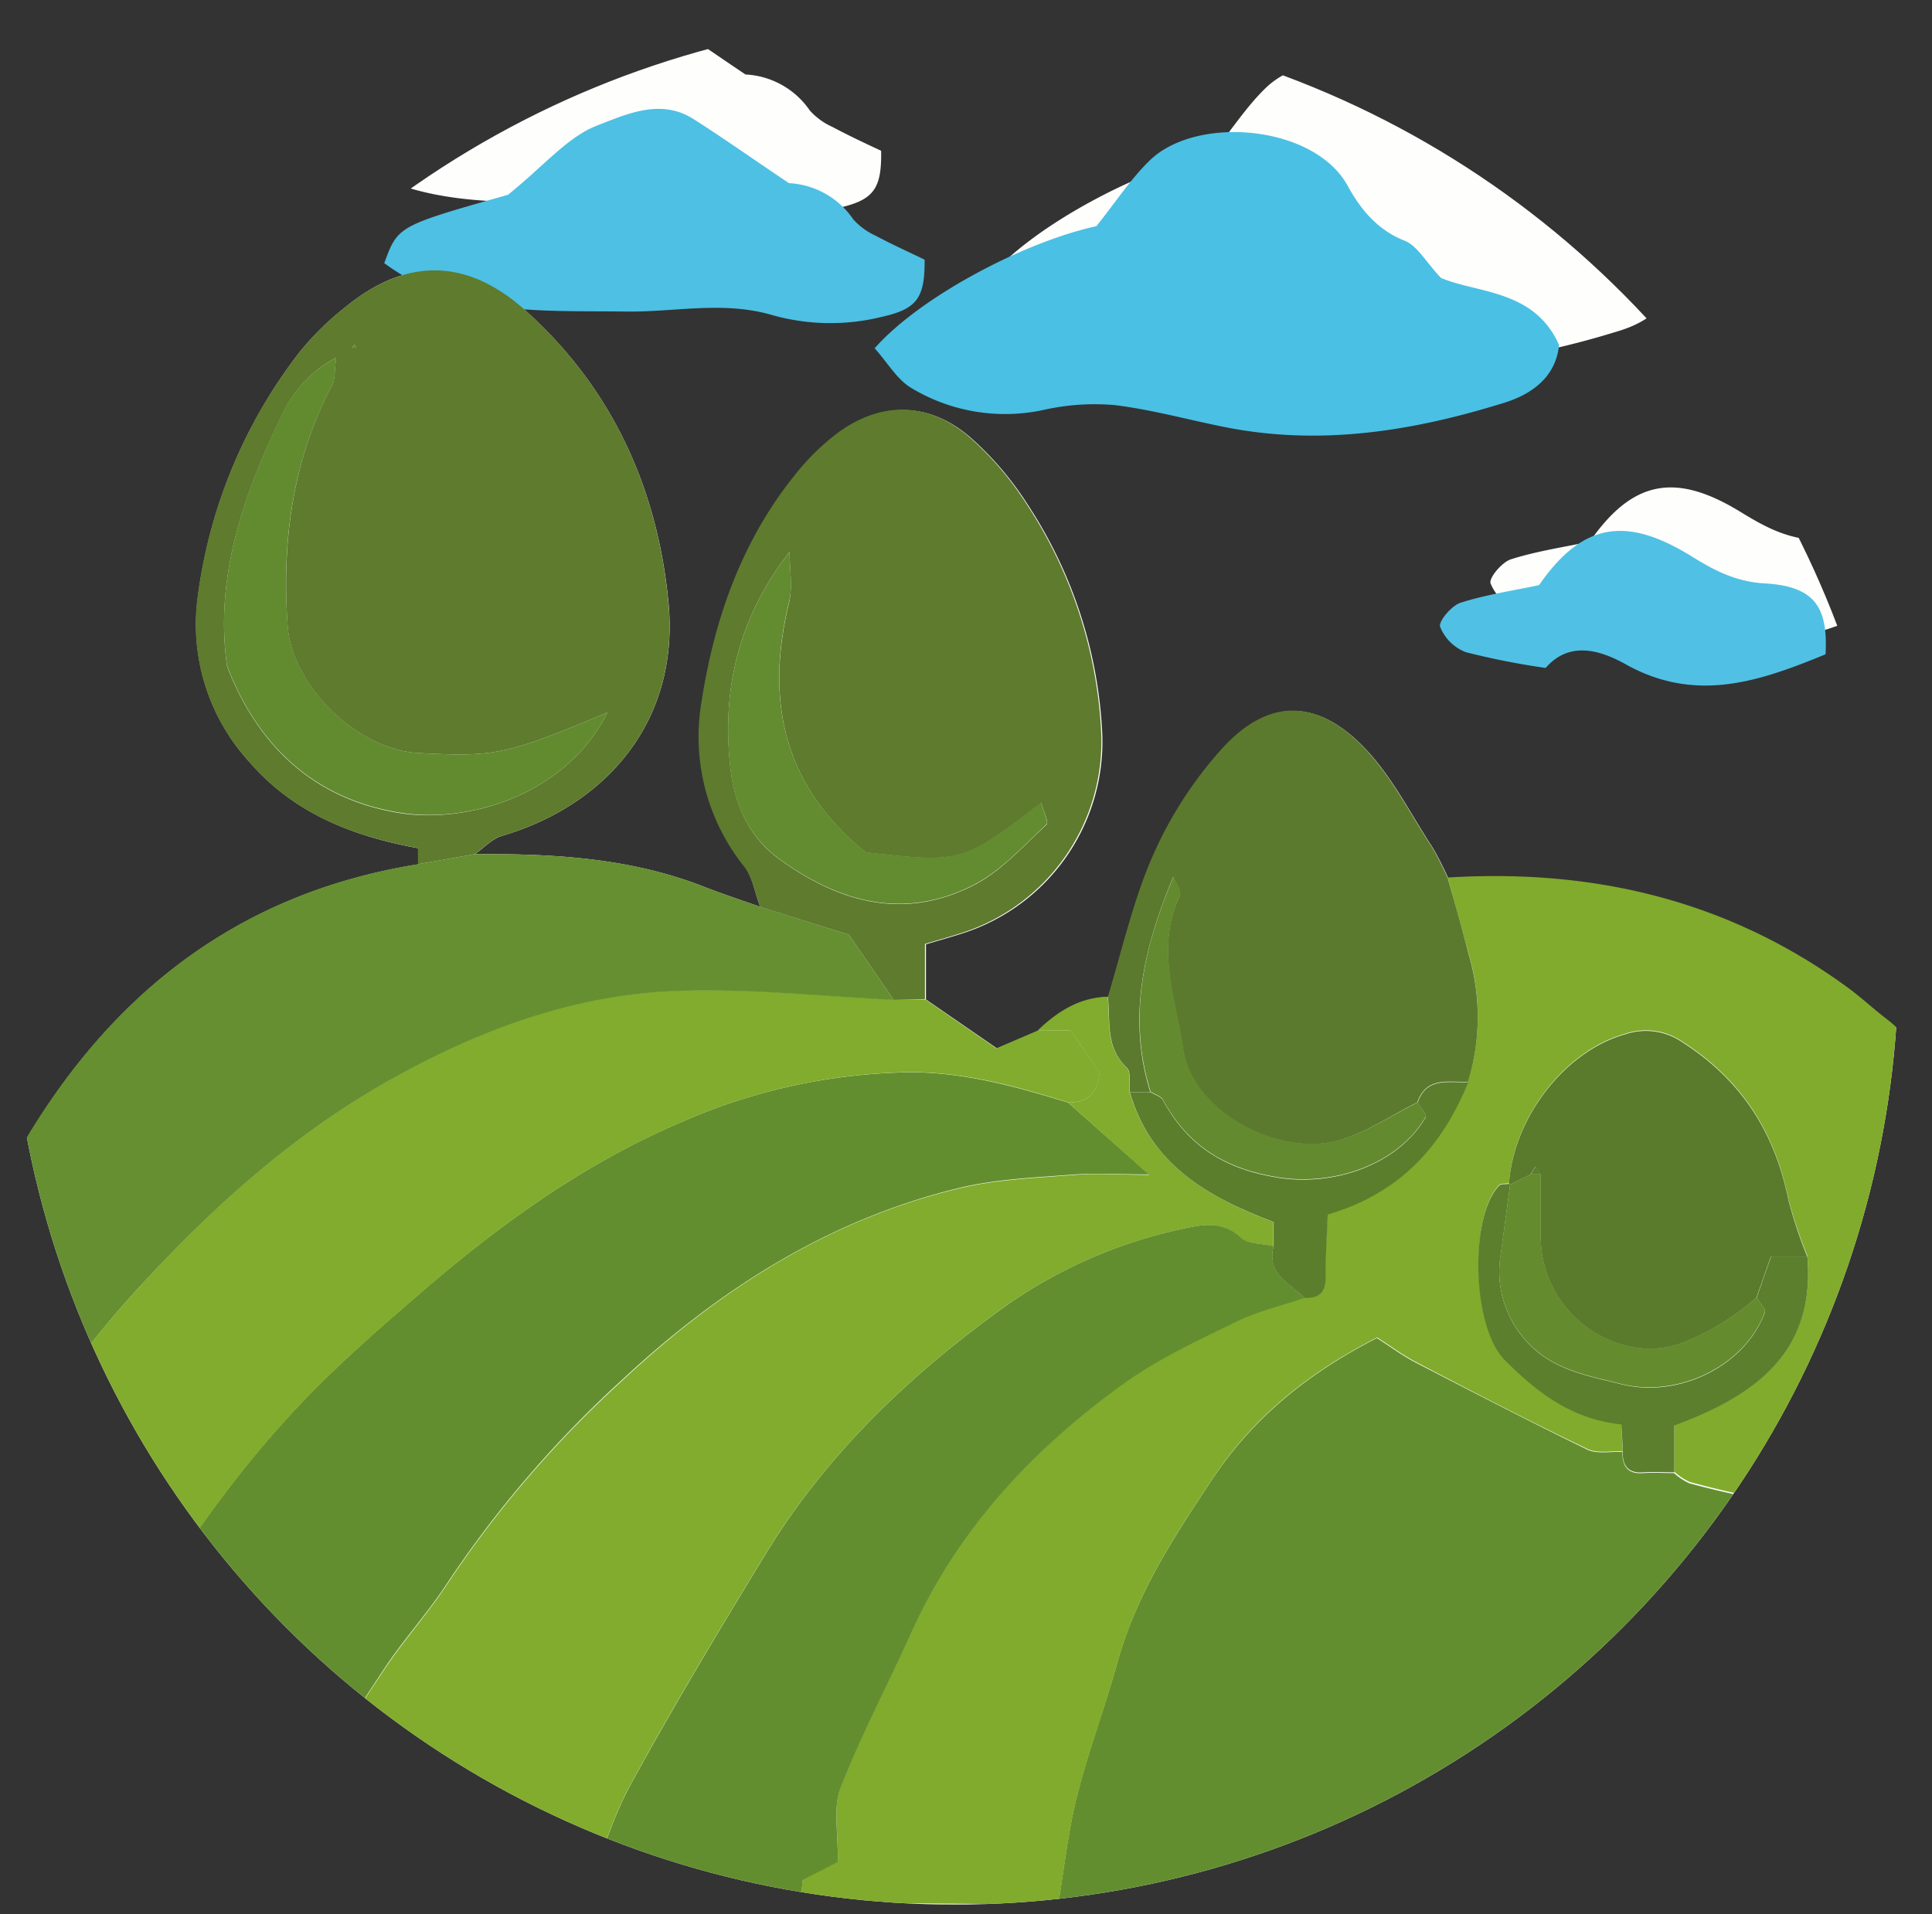
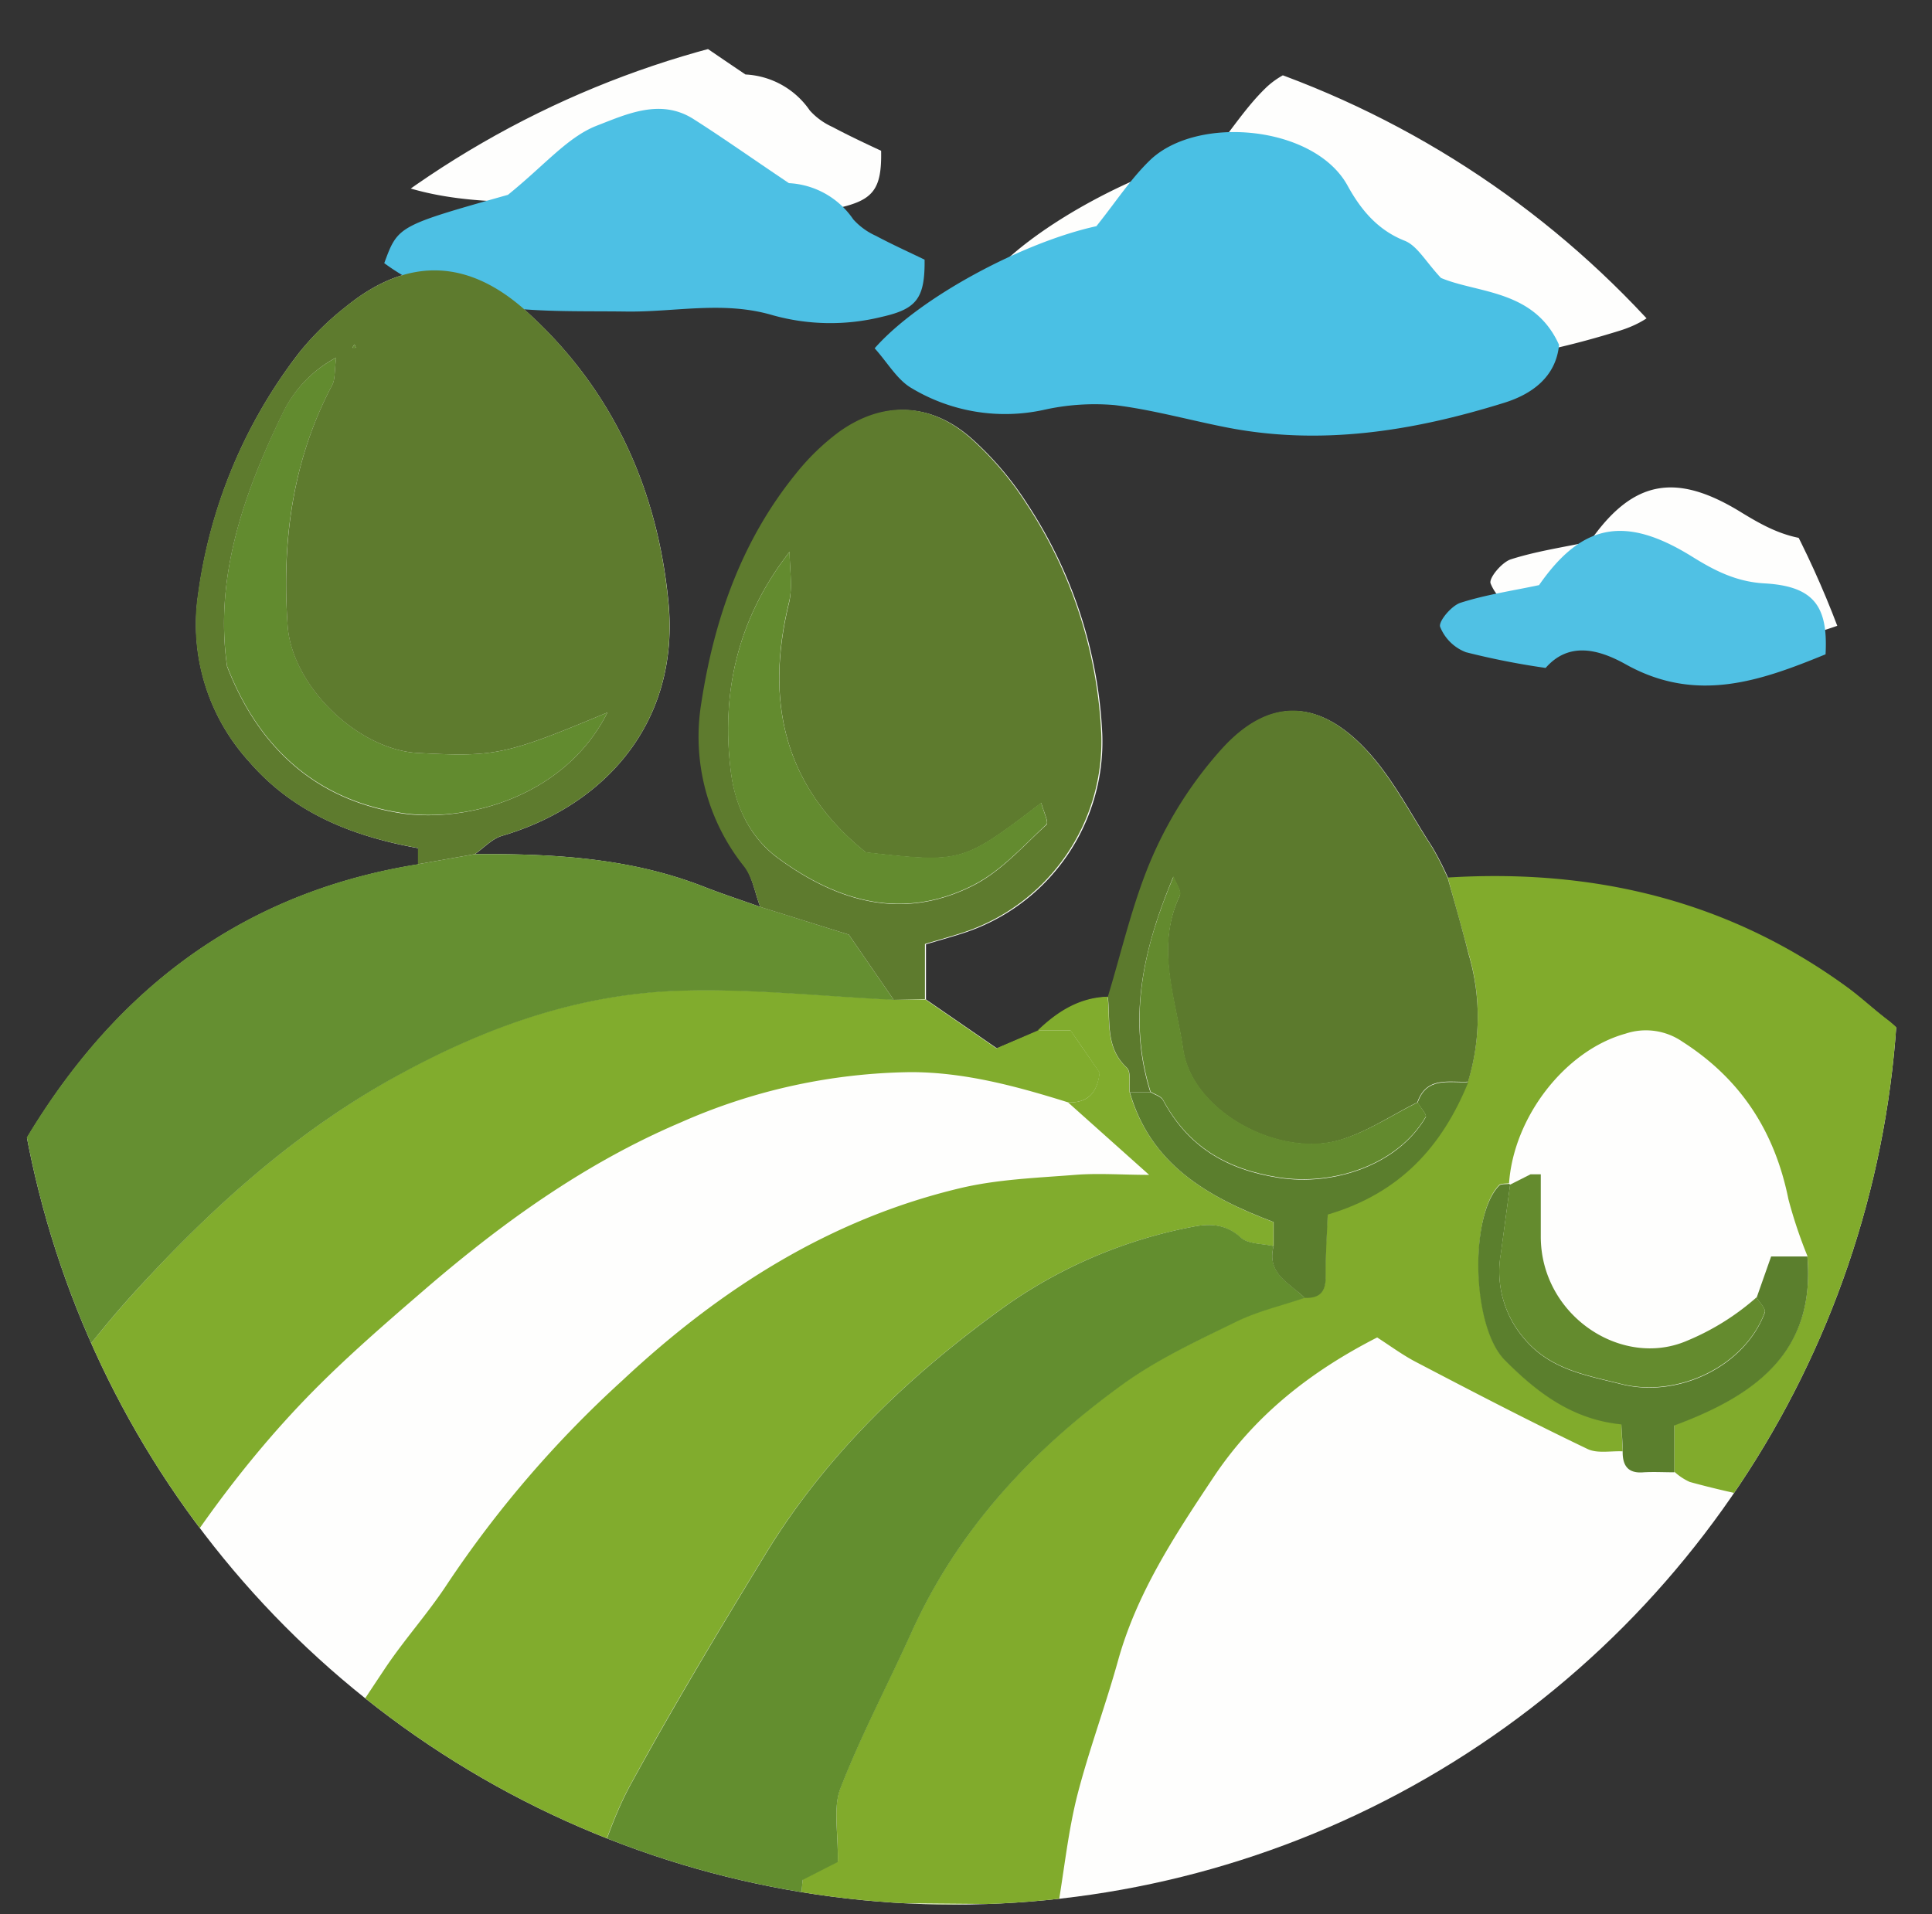
<svg xmlns="http://www.w3.org/2000/svg" viewBox="0 0 266.63 264.22">
  <rect x="0" y="0" width="266.63" height="264.22" fill="#333333" stroke="none" />
  <defs>
    <style>.cls-1{fill:none;}.cls-2{clip-path:url(#clip-path);}.cls-3{fill:#fefefd;}.cls-4{fill:#638e30;}.cls-5{fill:#81ab2c;}.cls-6{fill:#638e2f;}.cls-7{fill:#81ac2d;}.cls-8{fill:#658f31;}.cls-9{fill:#5e7b2e;}.cls-10{fill:#4ac0e4;}.cls-11{fill:#5c7a2d;}.cls-12{fill:#4dc0e4;}.cls-13{fill:#50c1e4;}.cls-14{fill:#5b7f2d;}.cls-15{fill:#5a7a2c;}.cls-16{fill:#5b7e2d;}.cls-17{fill:#628b2f;}.cls-18{fill:#638b2f;}.cls-19{fill:#638a2e;}.cls-20{fill:#648b2e;}</style>
    <clipPath id="clip-path" transform="translate(1.4 2)">
      <circle class="cls-1" cx="130.31" cy="130.57" r="130.31" />
    </clipPath>
  </defs>
  <g id="cycle">
    <g class="cls-2">
      <path class="cls-3" d="M103.52,123.17c-2.58-.92-5.19-1.77-7.75-2.77-10.19-4-20.86-4.58-31.63-4.51,1.24-.86,2.36-2.11,3.73-2.52,14.14-4.15,24.51-15.59,23-32.09C89.38,65.45,83.08,51.66,71.27,41c-7.56-6.84-15.89-8-24.88-.71a39.83,39.83,0,0,0-6.51,6.4A69.69,69.69,0,0,0,25.94,80.16a28.12,28.12,0,0,0,7,22.91c6.16,7.16,14.32,10.36,23.38,12v2.23c-26,4.16-44,19.19-56.29,41.76a12.09,12.09,0,0,0-1.36,5.39c-.09,5.18.14,10.38.24,15.57a6.64,6.64,0,0,0-.27,1.37q.06,38.74.21,77.5c0,.93.78,1.87,1.19,2.8l22.71.28c.94.09,1.87.27,2.81.27q53.09-.17,106.16-.41a23.87,23.87,0,0,0,4.66-.92l8.32,0c.7.07,1.4.21,2.1.21q57-.17,114-.36a41.29,41.29,0,0,0,4.5-.51v-5.9c0-12.74,0-25.49-.11-38.23,0-3-.37-6.07-.57-9.1-.18-2.56-.5-5.11-.53-7.67-.16-16.72-.4-33.44-.3-50.16,0-4.42-1.23-7.74-4.69-10.37-1.86-1.41-3.58-3-5.47-4.42-16.46-12-35-16.39-55.15-15.15a40.73,40.73,0,0,0-2.2-4.32c-3.06-4.68-5.63-9.86-9.46-13.8-6.56-6.76-13.22-6.66-19.5.25a55.21,55.21,0,0,0-9.47,14.61c-2.77,6.24-4.25,13.06-6.28,19.63-3.92.11-7,2.06-9.67,4.67l-5.71,2.41-9.8-6.75v-7.61c2.11-.63,3.67-1.06,5.2-1.56a27.77,27.77,0,0,0,19.13-27.51,63,63,0,0,0-10.38-31.77,43.58,43.58,0,0,0-7.74-9.06c-5.62-4.9-12.08-5.07-18.07-.78a32.06,32.06,0,0,0-6,5.83c-7.47,9.2-11.25,20-13,31.56a28.69,28.69,0,0,0,5.89,22.58C102.46,119.11,102.8,121.29,103.52,123.17Zm31.79-87.1c1.81,2,3.11,4.35,5.09,5.53a25.07,25.07,0,0,0,18.26,3,32.07,32.07,0,0,1,9.75-.66c5.06.61,10,2,15.05,3,13.23,2.73,26.09.62,38.71-3.31,3.73-1.17,7.16-3.52,7.59-8-3.43-7.65-11.22-7.09-16.3-9.24-2.11-2.25-3.26-4.44-5-5.13-3.81-1.5-6.12-4.4-7.88-7.6C196,5.3,179.82,3.82,173.3,10.12c-2.65,2.56-4.7,5.74-7.39,9.1C156,21.37,141.61,28.92,135.31,36.07ZM101.48,8.28C96,4.6,92.24,1.93,88.35-.57,83.78-3.51,79-1.25,75,.3S67.79,5.75,62.7,9.86c-15.18,4.29-15.18,4.29-17.07,9.43,10.06,7.42,22,6.52,33.43,6.68,6.72.09,13.36-1.54,20.15.5a29.58,29.58,0,0,0,15.1.23c4.78-1.08,6-2.54,5.89-7.89-2.14-1-4.47-2.09-6.72-3.29a9.34,9.34,0,0,1-3.12-2.27A11.45,11.45,0,0,0,101.48,8.28ZM218,72.76c-3.69.78-7.38,1.32-10.89,2.44-1.24.4-3.06,2.58-2.8,3.32a6.22,6.22,0,0,0,3.56,3.5,104.26,104.26,0,0,0,11,2.17c3.22-3.69,7.36-2.56,11.05-.5,9.8,5.48,18.71,2.25,27.58-1.38.36-6.64-1.6-9.4-8.43-9.79-4-.22-7-1.88-10-3.7C230,63.17,224,64.13,218,72.76Z" transform="translate(1.4 2)" />
-       <path class="cls-4" d="M264.54,207c.2,3,.54,6.06.57,9.1.09,12.74.08,25.49.11,38.23v5.9a41.29,41.29,0,0,1-4.5.51q-57,.21-114,.36c-.7,0-1.4-.14-2.1-.21.84-5,1.37-10.09,2.61-15,1.58-6.26,3.88-12.33,5.61-18.55,2.59-9.35,7.79-17.25,13.08-25.2,5.74-8.63,13.44-14.73,22.7-19.46,1.85,1.19,3.53,2.44,5.36,3.39,7.85,4.06,15.7,8.12,23.66,12,1.36.66,3.23.25,4.86.33,0,2,.73,3.09,2.91,2.92,1.4-.11,2.81,0,4.22,0a8.07,8.07,0,0,0,2.12,1.41A121.57,121.57,0,0,0,264.54,207Z" transform="translate(1.4 2)" />
      <path class="cls-5" d="M222.54,198.32c-1.63-.08-3.5.33-4.86-.33-8-3.83-15.81-7.89-23.66-12-1.83-.95-3.51-2.2-5.36-3.39-9.26,4.73-17,10.83-22.7,19.46-5.29,7.95-10.49,15.85-13.08,25.2-1.73,6.22-4,12.29-5.61,18.55-1.24,4.91-1.77,10-2.61,15l-8.32,0-27.28-.24.32-3.18,4.84-2.47c.08-4.06-.68-7.48.38-10.19,2.84-7.3,6.53-14.27,9.76-21.42,6.44-14.22,16.71-25.24,29.13-34.27,4.8-3.49,10.34-6,15.71-8.68,3-1.46,6.29-2.22,9.45-3.3,2,.08,2.91-.77,2.87-2.9-.05-2.94.18-5.88.28-8.66,10.09-3,15.83-9.52,19.4-18.28a30.44,30.44,0,0,0,.09-17.56c-.93-3.52-1.92-7-2.89-10.54,20.11-1.24,38.69,3.13,55.15,15.15,1.89,1.38,3.61,3,5.47,4.42,3.46,2.63,4.72,5.95,4.69,10.37-.1,16.72.14,33.44.3,50.16,0,2.56.35,5.11.53,7.67a121.57,121.57,0,0,1-32.75-4.35,8.07,8.07,0,0,1-2.12-1.41v-6.46c11-4.07,19.52-10,18.36-23.33a64.32,64.32,0,0,1-2.61-7.8c-1.88-9.32-6.52-16.57-14.63-21.76a8.88,8.88,0,0,0-7.86-1.11c-8.3,2.3-15.43,11.47-16.07,20.65-.46.07-1.09,0-1.36.24-4.14,4.21-3.64,19.64.76,24.08s9.39,8.21,16.1,8.88C222.43,196,222.49,197.18,222.54,198.32Z" transform="translate(1.4 2)" />
-       <path class="cls-6" d="M22.71,262,0,261.67c.34-2.74,0-5.8,1.14-8.17,4.13-8.73,8.47-17.38,13.22-25.79,7.7-13.64,16.45-26.61,27.51-37.8,4.78-4.83,9.94-9.3,15.09-13.74,10.83-9.32,22.36-17.63,35.59-23.26A80.74,80.74,0,0,1,124.27,146c7.45,0,14.65,2,21.74,4.18l11.18,9.92c-3.71,0-7-.21-10.23,0-5.31.42-10.72.61-15.87,1.84-18,4.32-33.21,14-46.6,26.48a151.41,151.41,0,0,0-24.18,28.11c-2.66,4.09-6,7.73-8.68,11.79-7,10.58-13.88,21.28-20.87,32Z" transform="translate(1.4 2)" />
      <path class="cls-7" d="M22.71,262l8.05-1.56c7-10.76,13.84-21.46,20.87-32,2.69-4.06,6-7.7,8.68-11.79a151.41,151.41,0,0,1,24.18-28.11C97.88,176,113.06,166.29,131.09,162c5.15-1.23,10.56-1.42,15.87-1.84,3.24-.26,6.52,0,10.23,0L146,150.16c2.51.07,4-1.07,4.34-4.11-1.21-1.78-2.62-3.83-4-5.81h-4.55c2.72-2.61,5.75-4.56,9.67-4.67.39,3.38-.38,7,2.62,9.79.63.59.3,2.23.41,3.38,2.89,9.9,10.66,14.46,19.85,17.93V170c-1.55-.37-3.53-.26-4.54-1.2-2.06-1.9-4.36-1.92-6.61-1.47a66.45,66.45,0,0,0-25.56,10.74c-13.14,9.38-24.89,20.47-33.41,34.45-6.4,10.48-12.73,21-18.62,31.81-2.68,4.91-4.21,10.45-6.51,16.33h29.94l27.28.24a23.87,23.87,0,0,1-4.66.92q-53.09.27-106.16.41C24.58,262.22,23.65,262,22.71,262Z" transform="translate(1.4 2)" />
      <path class="cls-7" d="M141.82,140.24h4.55c1.36,2,2.77,4,4,5.81-.35,3-1.83,4.18-4.34,4.11-7.09-2.22-14.29-4.18-21.74-4.18a80.74,80.74,0,0,0-31.72,6.93C79.32,158.54,67.79,166.85,57,176.17c-5.15,4.44-10.31,8.91-15.09,13.74-11.06,11.19-19.81,24.16-27.51,37.8-4.75,8.41-9.09,17.06-13.22,25.79C0,255.87.34,258.93,0,261.67c-.41-.93-1.19-1.87-1.19-2.8q-.18-38.75-.21-77.5A6.64,6.64,0,0,1-1.13,180a15.39,15.39,0,0,1,1,3.77c.13,4.66.05,9.32.05,14.09C5.8,190.51,11,183.11,17.09,176.44c10.88-12,22.81-22.7,37.27-30.51,12-6.5,24.61-10.83,38.19-11.23,9.78-.3,19.59.78,29.39,1.25l4.37,0,9.8,6.75Z" transform="translate(1.4 2)" />
      <path class="cls-8" d="M56.28,117.28l7.86-1.39c10.77-.07,21.44.49,31.63,4.51,2.56,1,5.17,1.85,7.75,2.77L115.74,127l6.2,9c-9.8-.47-19.61-1.55-29.39-1.25-13.58.4-26.16,4.73-38.19,11.23C39.9,153.74,28,164.46,17.09,176.44,11,183.11,5.8,190.51,0,197.86c0-4.77.08-9.43,0-14.09a15.39,15.39,0,0,0-1-3.77c-.1-5.19-.33-10.39-.24-15.57A12.09,12.09,0,0,1,0,159C12.31,136.47,30.28,121.44,56.28,117.28Z" transform="translate(1.4 2)" />
      <path class="cls-9" d="M121.94,136l-6.2-9-12.22-3.82c-.72-1.88-1.06-4.06-2.24-5.59A28.69,28.69,0,0,1,95.39,95c1.77-11.53,5.55-22.36,13-31.56a32.06,32.06,0,0,1,6-5.83c6-4.29,12.45-4.12,18.07.78a43.58,43.58,0,0,1,7.74,9.06,63,63,0,0,1,10.38,31.77,27.77,27.77,0,0,1-19.13,27.51c-1.53.5-3.09.93-5.2,1.56v7.61ZM107.57,74.16c-7.23,9.24-9.45,19.49-8.11,30.29.55,4.47,2.44,9,6.51,12,8.34,6.12,17.35,8.66,27,3.74,3.8-1.94,6.84-5.41,10.06-8.36.34-.32-.41-1.82-.72-3-10.91,8.31-10.91,8.31-24.21,6.83-11.34-9.11-13.93-20.85-10.59-34.52C108,78.91,107.57,76.48,107.57,74.16Z" transform="translate(1.4 2)" />
      <path class="cls-10" d="M119.31,46.07c6.3-7.15,20.7-14.7,30.6-16.85,2.69-3.36,4.74-6.54,7.39-9.1,6.52-6.3,22.72-4.82,27.28,3.51,1.76,3.2,4.07,6.1,7.88,7.6,1.74.69,2.89,2.88,5,5.13,5.08,2.15,12.87,1.59,16.3,9.24-.43,4.5-3.86,6.85-7.59,8-12.62,3.93-25.48,6-38.71,3.31-5-1-10-2.39-15.05-3a32.07,32.07,0,0,0-9.75.66,25.07,25.07,0,0,1-18.26-3C122.42,50.42,121.12,48.09,119.31,46.07Z" transform="translate(1.4 2)" />
      <path class="cls-11" d="M154.52,148.74c-.11-1.15.22-2.79-.41-3.38-3-2.78-2.23-6.41-2.62-9.79,2-6.57,3.51-13.39,6.28-19.63a55.21,55.21,0,0,1,9.47-14.61c6.28-6.91,12.94-7,19.5-.25,3.83,3.94,6.4,9.12,9.46,13.8a40.73,40.73,0,0,1,2.2,4.32c1,3.51,2,7,2.89,10.54a30.44,30.44,0,0,1-.09,17.56c-2.66.13-5.74-.78-7,2.85-3.48,1.74-6.8,4-10.47,5.14-8.47,2.68-20.62-3.8-21.86-12.42-1-6.9-3.88-14.07-.47-21.22.29-.61-.55-1.75-.87-2.64-4.14,9.84-6.36,19.55-3.18,29.72Z" transform="translate(1.4 2)" />
      <path class="cls-12" d="M107.48,23.28a11.45,11.45,0,0,1,8.88,5,9.34,9.34,0,0,0,3.12,2.27c2.25,1.2,4.58,2.25,6.72,3.29.06,5.35-1.11,6.81-5.89,7.89a29.58,29.58,0,0,1-15.1-.23c-6.79-2-13.43-.41-20.15-.5-11.46-.16-23.37.74-33.43-6.68,1.89-5.14,1.89-5.14,17.07-9.43,5.09-4.11,8.25-8,12.3-9.56s8.78-3.81,13.35-.87C98.24,16.93,102,19.6,107.48,23.28Z" transform="translate(1.4 2)" />
      <path class="cls-13" d="M211,78.76c6-8.63,12-9.59,21.11-3.94,2.93,1.82,6,3.48,10,3.7,6.83.39,8.79,3.15,8.43,9.79-8.87,3.63-17.78,6.86-27.58,1.38-3.69-2.06-7.83-3.19-11.05.5a104.26,104.26,0,0,1-11-2.17,6.22,6.22,0,0,1-3.56-3.5c-.26-.74,1.56-2.92,2.8-3.32C203.64,80.08,207.33,79.54,211,78.76Z" transform="translate(1.4 2)" />
      <path class="cls-14" d="M222.54,198.32c0-1.14-.11-2.29-.18-3.72-6.71-.67-11.56-4.31-16.1-8.88s-4.9-19.87-.76-24.08c.27-.27.9-.17,1.36-.24l.15.11q-.64,4.78-1.28,9.55a14.17,14.17,0,0,0,3.18,11.66c3.6,4.33,8.51,5.09,13.42,6.33,7.86,2,17.08-2.46,19.83-9.88.18-.49-.73-1.37-1.13-2.07l2-5.68h5c1.16,13.32-7.36,19.26-18.36,23.33v6.46c-1.41,0-2.82-.08-4.22,0C223.27,201.41,222.51,200.29,222.54,198.32Z" transform="translate(1.4 2)" />
      <path class="cls-6" d="M109.06,260.65H79.12c2.3-5.88,3.83-11.42,6.51-16.33,5.89-10.78,12.22-21.33,18.62-31.81,8.52-14,20.27-25.07,33.41-34.45a66.45,66.45,0,0,1,25.56-10.74c2.25-.45,4.55-.43,6.61,1.47,1,.94,3,.83,4.54,1.2-1,3.86,2.3,5.1,4.28,7.15-3.16,1.08-6.47,1.84-9.45,3.3-5.37,2.64-10.91,5.19-15.71,8.68-12.42,9-22.69,20-29.13,34.27-3.23,7.15-6.92,14.12-9.76,21.42-1.06,2.71-.3,6.13-.38,10.19l-4.84,2.47Z" transform="translate(1.4 2)" />
-       <path class="cls-15" d="M248,171.42h-5l-2,5.68a34.24,34.24,0,0,1-9.61,6c-9,3.89-20.23-3.55-20.17-14.47,0-2.84,0-5.68,0-8.51l-.7-1.11c-.24.37-.48.73-.71,1.1L207,161.51l-.15-.11c.64-9.18,7.77-18.35,16.07-20.65a8.88,8.88,0,0,1,7.86,1.11c8.11,5.19,12.75,12.44,14.63,21.76A64.32,64.32,0,0,0,248,171.42Z" transform="translate(1.4 2)" />
      <path class="cls-16" d="M178.65,177.14c-2-2-5.32-3.29-4.28-7.15v-3.32c-9.19-3.47-17-8-19.85-17.93h2.87c.58.37,1.42.59,1.71,1.11,3.44,6.4,8.66,9.56,15.94,10.71,7.62,1.2,16.46-1.75,20.32-8.35.2-.35-.72-1.35-1.12-2,1.22-3.63,4.3-2.72,7-2.85-3.57,8.76-9.31,15.3-19.4,18.28-.1,2.78-.33,5.72-.28,8.66C181.56,176.37,180.67,177.22,178.65,177.14Z" transform="translate(1.4 2)" />
      <path class="cls-17" d="M82.43,96.34c-5.79,11.57-19.32,15.22-28.3,13.88-11.64-1.75-19.74-8.78-24.19-20.28-1.76-12.22,2.23-23.75,7.7-35A17,17,0,0,1,45,47.36c-.25,1.91-.13,3-.54,3.77-5.51,10.43-7,21.6-6.16,33.19.57,8.29,9.65,17.16,18,17.61C67,102.5,68.38,102.21,82.43,96.34Z" transform="translate(1.4 2)" />
      <polygon class="cls-17" points="48.92 47.52 49.13 48.05 48.63 48 48.92 47.52" />
      <path class="cls-18" d="M107.57,74.16c0,2.32.46,4.75-.08,6.94-3.34,13.67-.75,25.41,10.59,34.52,13.3,1.48,13.3,1.48,24.21-6.83.31,1.22,1.06,2.72.72,3-3.22,3-6.26,6.42-10.06,8.36-9.63,4.92-18.64,2.38-27-3.74-4.07-3-6-7.53-6.51-12C98.12,93.65,100.34,83.4,107.57,74.16Z" transform="translate(1.4 2)" />
      <path class="cls-19" d="M194.24,150.15c.4.7,1.32,1.7,1.12,2-3.86,6.6-12.7,9.55-20.32,8.35-7.28-1.15-12.5-4.31-15.94-10.71-.29-.52-1.13-.74-1.71-1.11-3.18-10.17-1-19.88,3.18-29.72.32.89,1.16,2,.87,2.64-3.41,7.15-.52,14.32.47,21.22,1.24,8.62,13.39,15.1,21.86,12.42C187.44,154.13,190.76,151.89,194.24,150.15Z" transform="translate(1.4 2)" />
      <path class="cls-20" d="M207,161.51l2.83-1.43h1.41c0,2.83,0,5.67,0,8.51-.06,10.92,11.12,18.36,20.17,14.47a34.24,34.24,0,0,0,9.61-6c.4.7,1.31,1.58,1.13,2.07-2.75,7.42-12,11.86-19.83,9.88-4.91-1.24-9.82-2-13.42-6.33a14.17,14.17,0,0,1-3.18-11.66Q206.36,166.29,207,161.51Z" transform="translate(1.4 2)" />
-       <path class="cls-14" d="M211.25,160.09h-1.41c.23-.37.47-.73.71-1.1Z" transform="translate(1.4 2)" />
+       <path class="cls-14" d="M211.25,160.09h-1.41Z" transform="translate(1.4 2)" />
      <path class="cls-9" d="M56.28,117.28v-2.23c-9.06-1.62-17.22-4.82-23.38-12a28.12,28.12,0,0,1-7-22.91A69.69,69.69,0,0,1,39.88,46.67a39.83,39.83,0,0,1,6.51-6.4c9-7.25,17.32-6.13,24.88.71,11.81,10.68,18.11,24.47,19.58,40.3,1.53,16.5-8.84,27.94-23,32.09-1.37.41-2.49,1.66-3.73,2.52ZM82.43,96.34c-14.05,5.87-15.44,6.16-26.14,5.59-8.37-.45-17.45-9.32-18-17.61-.79-11.59.65-22.76,6.16-33.19.41-.79.29-1.86.54-3.77A17,17,0,0,0,37.64,55c-5.47,11.23-9.46,22.76-7.7,35,4.45,11.5,12.55,18.53,24.19,20.28C63.11,111.56,76.64,107.91,82.43,96.34ZM47.52,45.52l-.3.48.5,0Z" transform="translate(1.4 2)" />
    </g>
  </g>
</svg>